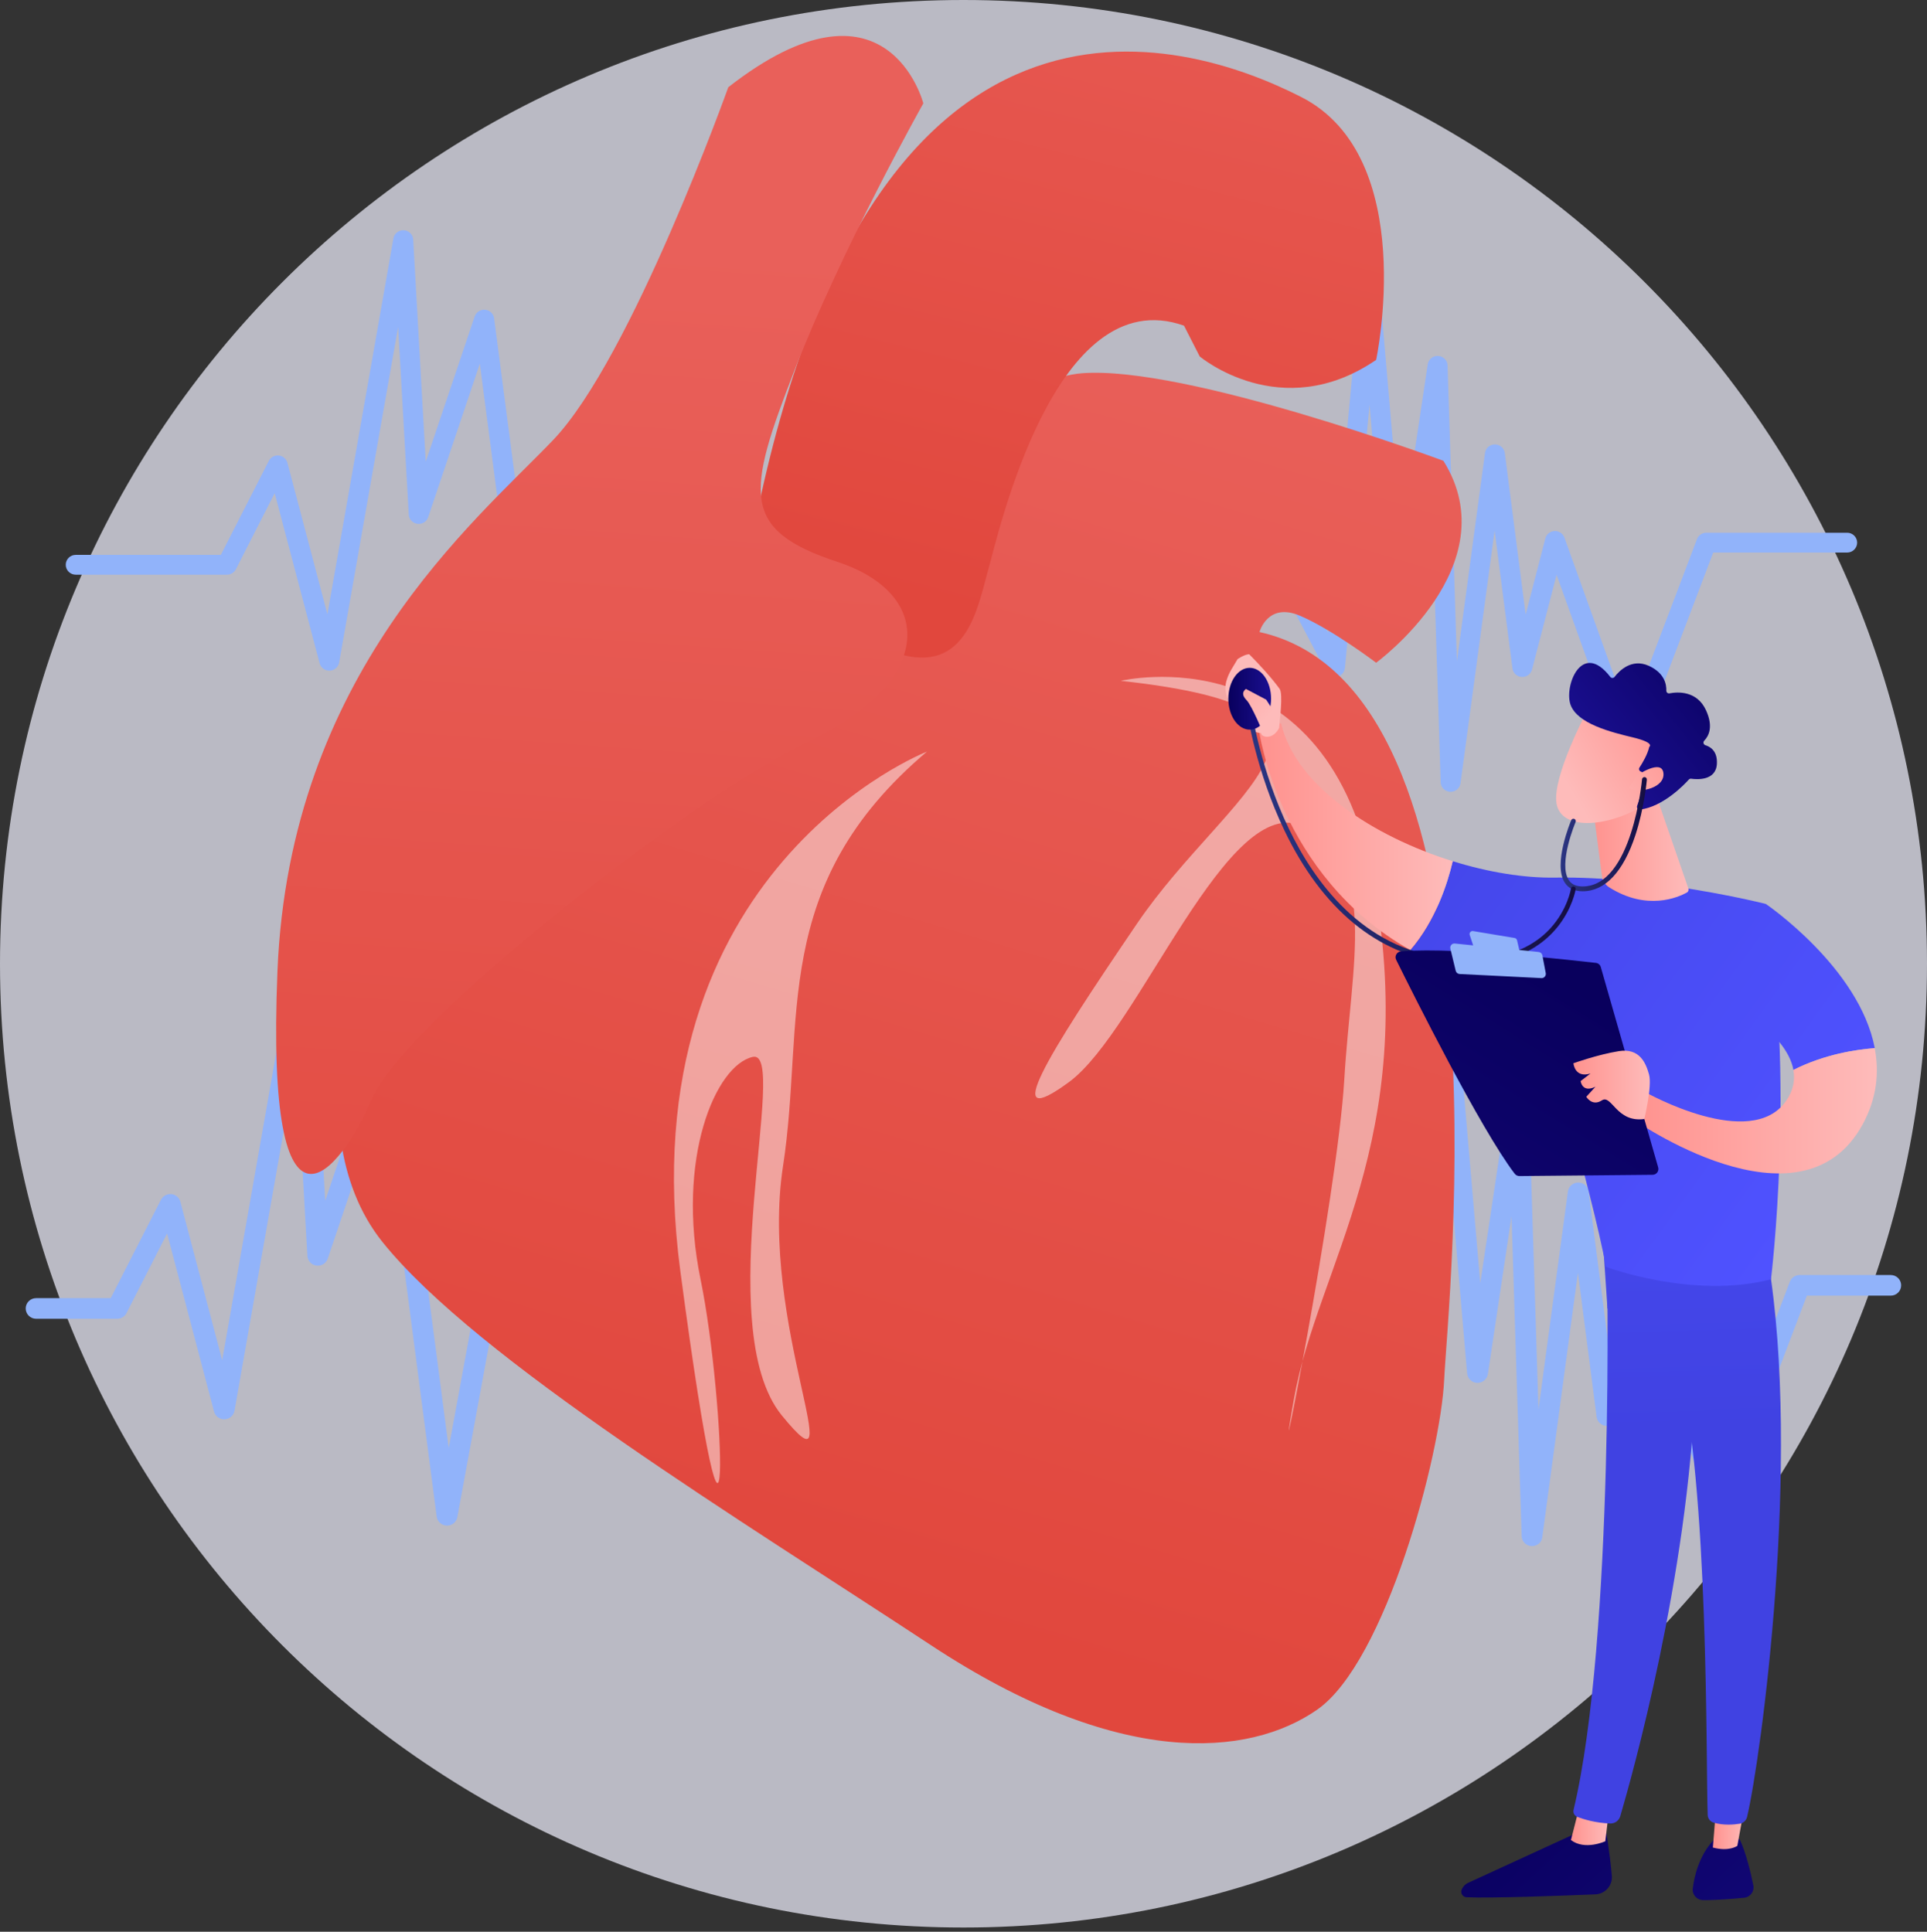
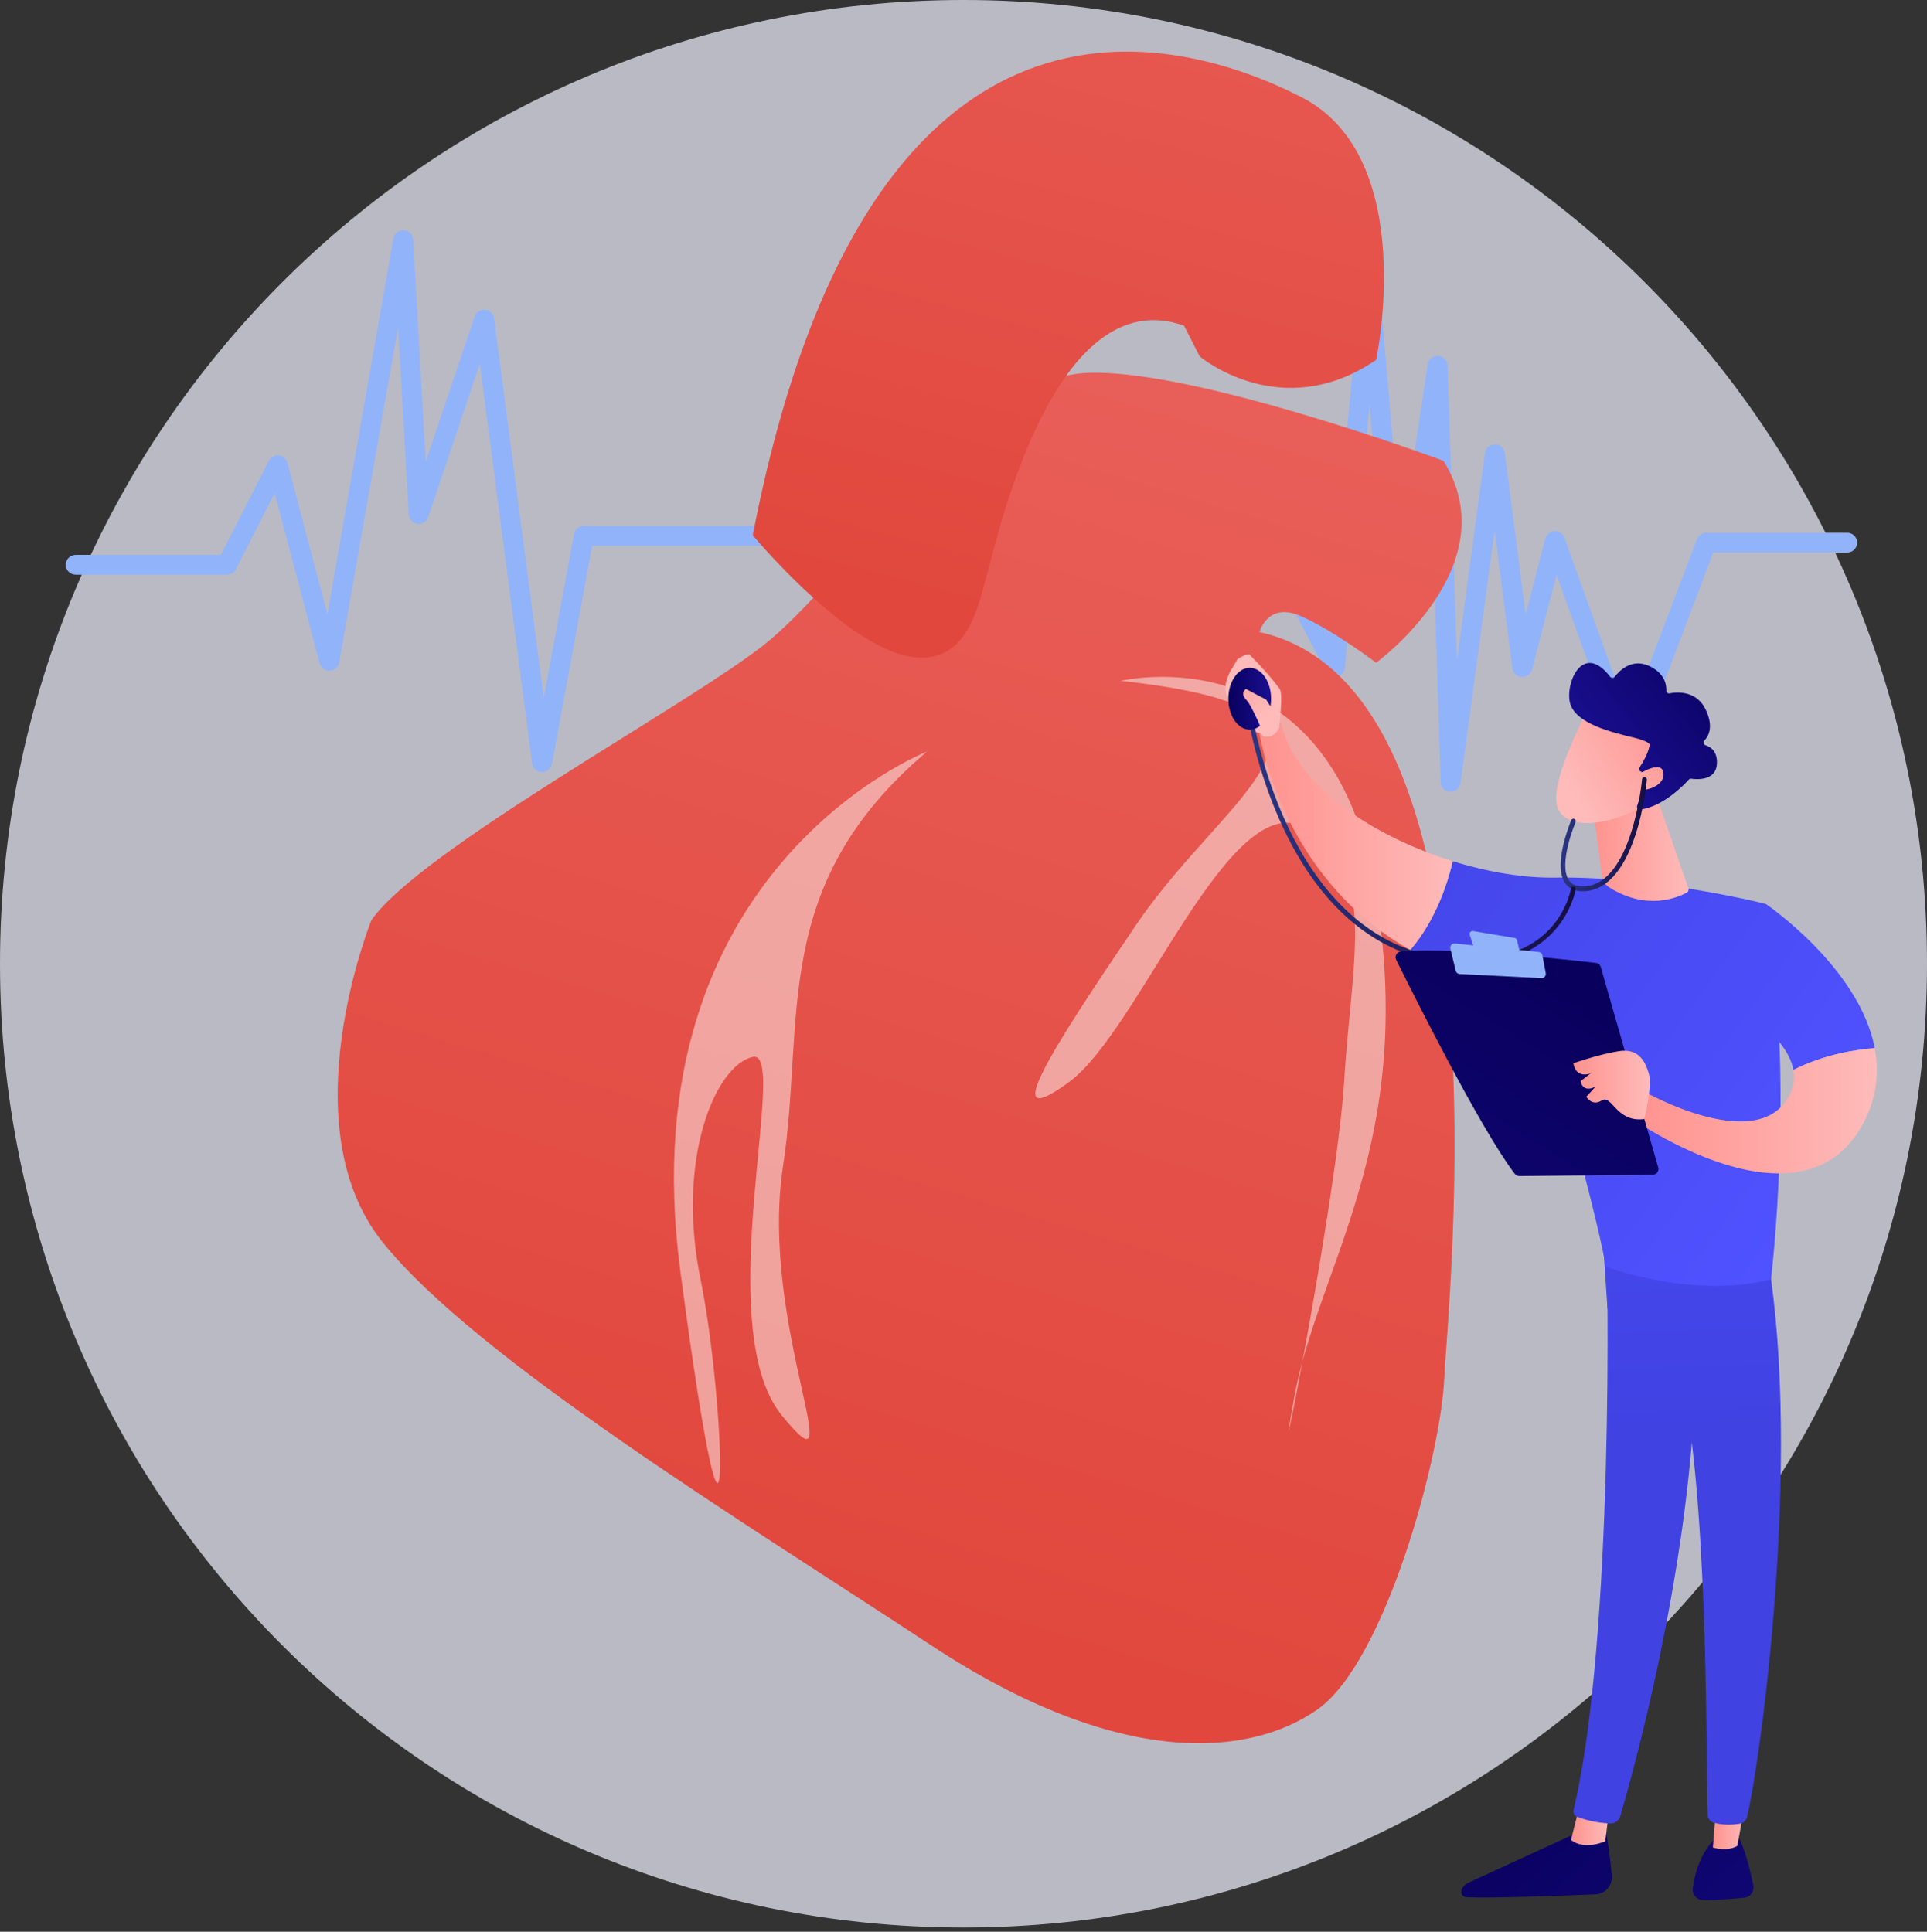
<svg xmlns="http://www.w3.org/2000/svg" width="375" height="376" viewBox="0 0 375 376" fill="none">
  <rect x="0" y="0" width="375" height="376" fill="#333333" stroke="none" />
  <path opacity="0.71" d="M187.5 375.179C291.053 375.179 375 291.192 375 187.589C375 83.987 291.053 0 187.5 0C83.947 0 0 83.987 0 187.589C0 291.192 83.947 375.179 187.5 375.179Z" fill="#F1F1FF" />
  <g clip-path="url(#clip0_100_1711)">
    <path d="M282.295 154.121C282.267 154.121 282.226 154.121 282.198 154.121C281.194 154.066 280.381 153.267 280.354 152.262L278.482 92.792L274.09 122.128C273.952 123.091 273.085 123.793 272.108 123.766C271.117 123.738 270.318 122.981 270.236 122.004L266.519 78.764L261.728 130.016C261.645 130.869 261.012 131.558 260.172 131.723C259.333 131.888 258.465 131.475 258.066 130.718L245.181 106.228H115.227L107.408 148.71C107.242 149.647 106.403 150.307 105.439 150.294C104.475 150.266 103.677 149.564 103.567 148.614L93.38 70.793L83.33 100.666C83.041 101.547 82.146 102.084 81.224 101.96C80.302 101.836 79.586 101.079 79.545 100.157L77.48 63.635L65.999 128.942C65.847 129.837 65.076 130.498 64.168 130.539C63.259 130.58 62.433 129.974 62.199 129.107L53.457 95.999L45.913 110.798C45.583 111.445 44.909 111.858 44.179 111.858H14.733C13.659 111.858 12.792 110.991 12.792 109.931C12.792 108.871 13.659 108.003 14.733 108.003H42.981L52.315 89.708C52.673 88.992 53.457 88.579 54.256 88.662C55.054 88.744 55.729 89.309 55.935 90.094L63.713 119.553L76.557 46.413C76.722 45.449 77.603 44.761 78.581 44.816C79.572 44.871 80.357 45.656 80.412 46.633L82.849 89.873L92.375 61.597C92.664 60.744 93.504 60.207 94.412 60.289C95.321 60.372 96.037 61.06 96.16 61.955L105.824 135.853L111.689 103.956C111.854 103.048 112.666 102.373 113.602 102.373H246.365C247.094 102.373 247.755 102.772 248.086 103.405L258.465 123.133L264.66 56.806C264.757 55.815 265.596 55.058 266.601 55.058C266.601 55.058 266.601 55.058 266.615 55.058C267.62 55.058 268.46 55.829 268.542 56.82L272.7 105.209L277.835 70.917C277.986 69.926 278.853 69.224 279.872 69.279C280.877 69.334 281.675 70.146 281.703 71.137L283.52 128.694L288.985 88.166C289.109 87.216 289.935 86.501 290.913 86.501C291.89 86.501 292.716 87.216 292.84 88.18L296.901 119.608L300.728 104.81C300.934 103.984 301.664 103.405 302.518 103.364C303.385 103.323 304.156 103.846 304.445 104.644L317.041 139.707L330.229 104.947C330.518 104.19 331.234 103.695 332.046 103.695H359.469C360.543 103.695 361.41 104.562 361.41 105.622C361.41 106.682 360.543 107.549 359.469 107.549H333.395L318.817 145.998C318.528 146.756 317.798 147.237 316.986 147.251C316.174 147.237 315.444 146.728 315.169 145.971L302.917 111.886L298.14 130.319C297.906 131.213 297.066 131.819 296.13 131.764C295.194 131.709 294.437 131.007 294.327 130.085L290.857 103.282L284.222 152.441C284.098 153.405 283.272 154.121 282.295 154.121Z" fill="#91B3FA" />
-     <path d="M298.154 300.938C298.112 300.938 298.085 300.938 298.043 300.938C296.983 300.883 296.144 300.044 296.116 298.997L294.148 236.732L289.55 267.445C289.398 268.45 288.49 269.193 287.471 269.166C286.438 269.138 285.599 268.34 285.502 267.321L281.607 222.044L276.596 275.705C276.513 276.599 275.852 277.329 274.957 277.494C274.076 277.659 273.182 277.246 272.755 276.448L259.264 250.815H97.179L89.002 295.294C88.823 296.272 87.942 296.974 86.951 296.946C85.946 296.919 85.106 296.175 84.982 295.198L74.327 213.715L63.782 244.978C63.479 245.901 62.543 246.465 61.58 246.341C60.616 246.217 59.873 245.419 59.818 244.455L57.656 206.212L45.638 274.59C45.473 275.526 44.675 276.214 43.711 276.255C42.761 276.297 41.894 275.663 41.66 274.755L32.519 240.091L24.617 255.592C24.273 256.267 23.571 256.693 22.8 256.693H7.037C5.909 256.693 5 255.799 5 254.683C5 253.568 5.909 252.674 7.037 252.674H21.547L31.321 233.525C31.707 232.781 32.519 232.341 33.359 232.423C34.198 232.506 34.9 233.112 35.107 233.91L43.243 264.76L56.693 188.192C56.871 187.187 57.78 186.471 58.812 186.526C59.845 186.582 60.671 187.408 60.726 188.426L63.287 233.704L73.253 204.092C73.556 203.197 74.437 202.633 75.387 202.729C76.337 202.826 77.094 203.542 77.204 204.478L87.323 281.844L93.462 248.447C93.641 247.484 94.481 246.795 95.458 246.795H260.503C261.26 246.795 261.962 247.208 262.306 247.883L273.168 268.532L279.652 199.081C279.748 198.049 280.629 197.25 281.675 197.25C281.675 197.25 281.675 197.25 281.689 197.25C282.749 197.25 283.616 198.049 283.713 199.095L288.063 249.755L293.446 213.853C293.597 212.82 294.506 212.077 295.579 212.132C296.626 212.187 297.465 213.04 297.493 214.073L299.393 274.342L305.119 231.914C305.257 230.909 306.124 230.166 307.143 230.166C308.162 230.166 309.029 230.923 309.153 231.928L313.407 264.829L317.413 249.342C317.633 248.489 318.404 247.869 319.299 247.828C320.207 247.787 321.006 248.337 321.309 249.163L334.497 285.878L348.304 249.48C348.607 248.695 349.364 248.172 350.204 248.172H367.935C369.064 248.172 369.972 249.067 369.972 250.182C369.972 251.297 369.064 252.192 367.935 252.192H351.622L336.355 292.445C336.052 293.243 335.281 293.739 334.428 293.752C333.574 293.739 332.817 293.215 332.528 292.417L319.698 256.735L314.701 276.021C314.453 276.957 313.572 277.591 312.608 277.536C311.631 277.481 310.832 276.737 310.708 275.787L307.074 247.732L300.136 299.204C300.04 300.195 299.172 300.938 298.154 300.938Z" fill="#91B3FA" />
    <path d="M72.29 179.079C72.29 179.079 56.142 218.96 74.451 241.771C92.746 264.582 144.714 296.203 181.209 320.252C217.703 344.302 242.992 342.045 256.318 332.78C269.644 323.515 280.368 283.194 281.042 268.505C281.717 253.816 294.685 133.98 245.098 123.022C245.098 123.022 246.681 117.144 253 119.856C259.333 122.568 267.799 128.997 267.799 128.997C267.799 128.997 293.666 110.123 280.891 89.694C280.891 89.694 230.85 71.068 210.517 72.651C190.184 74.235 163.987 113.551 148.514 125.638C133.054 137.725 81.899 165.409 72.29 179.079Z" fill="url(#paint0_linear_100_1711)" />
    <path d="M146.49 104.176C146.49 104.176 163.381 124.509 175.95 127.552C188.519 130.594 190.432 117.378 192.36 110.715C194.273 104.053 205.231 54.466 230.41 63.387L233.466 69.375C233.466 69.375 249.283 82.701 267.799 70.05C267.799 70.05 276.265 30.623 253.22 18.88C230.176 7.138 168.943 -11.598 146.49 104.176Z" fill="url(#paint1_linear_100_1711)" />
-     <path d="M141.727 16.981C141.727 16.981 122.867 69.733 107.628 85.661C92.389 101.588 56.362 131.076 53.994 189.018C51.627 246.961 66.315 227.991 72.414 213.756C78.512 199.522 132.614 156.254 157.338 144.388C182.076 132.521 181.842 115.575 162.982 109.366C144.122 103.158 145.251 96.151 154.612 72.087C163.987 48.024 179.681 20.119 179.681 20.119C179.681 20.119 172.674 -7.193 141.727 16.981Z" fill="url(#paint2_linear_100_1711)" />
    <path opacity="0.48" d="M180.383 146.301C180.383 146.301 121.986 169.016 132.394 247.401C142.801 325.787 141.204 272.704 136.344 249.094C131.485 225.485 139.277 207.3 146.504 205.717C153.731 204.134 138.038 258.235 152.162 275.526C166.286 292.802 147.647 257.685 152.382 226.958C156.746 198.655 149.546 172.402 180.383 146.301Z" fill="white" />
    <path opacity="0.48" d="M218.103 132.521C218.103 132.521 258.768 122.802 267.469 172.388C276.169 221.975 256.414 246.259 251.789 272.359C247.163 298.447 260.255 232.933 261.604 210.122C262.953 187.311 268.377 168.107 253.689 160.88C239 153.653 221.723 200.527 208.067 210.59C194.397 220.639 203.552 205.841 221.283 179.753C239.014 153.639 270.855 138.276 218.103 132.521Z" fill="white" />
    <path d="M312.388 355.425C312.388 355.425 313.255 360.299 313.668 365.117C313.833 367.003 312.374 368.641 310.488 368.724C304.059 368.985 290.321 369.508 285.392 369.288C284.649 369.261 284.167 368.49 284.442 367.801C284.676 367.223 285.117 366.755 285.681 366.493L308.382 356.059L312.388 355.425Z" fill="url(#paint3_linear_100_1711)" />
    <path d="M313.09 352.562L312.402 358.385C312.402 358.385 308.423 360.23 305.711 358.151L307.363 351.653L313.09 352.562Z" fill="url(#paint4_linear_100_1711)" />
    <path d="M312.581 242.955C312.884 244.483 314.178 318.917 306.221 352.287C306.097 352.837 306.372 353.388 306.882 353.608C308.107 354.104 310.488 354.833 313.366 354.93C314.26 354.957 315.045 354.379 315.307 353.526C317.578 345.789 328.481 307.009 329.899 269.95C331.482 228.555 329.899 268.546 329.899 268.546L328.963 242.955H312.581Z" fill="url(#paint5_linear_100_1711)" />
    <path d="M338.503 357.958C338.503 357.958 339.879 360.423 341.201 366.962C341.435 368.145 340.609 369.274 339.411 369.384C337.291 369.591 334.029 369.866 331.413 369.839C330.202 369.825 329.266 368.779 329.417 367.581C329.706 365.199 330.615 361.276 333.395 358.234L338.503 357.958Z" fill="url(#paint6_linear_100_1711)" />
    <path d="M339.7 350.47L338.09 359.28C338.09 359.28 336.493 360.464 333.327 359.61L334.098 350.125L339.7 350.47Z" fill="url(#paint7_linear_100_1711)" />
    <path d="M344.078 245.24C350.59 284.515 342.66 342.32 339.99 353.636C339.824 354.324 339.274 354.861 338.572 354.971C337.374 355.164 335.419 355.329 333.478 354.765C332.817 354.572 332.349 353.966 332.322 353.278C331.964 344.137 332.611 287.984 326.54 265.793C326.237 264.664 325.549 263.687 324.599 263.012L312.815 254.656L311.906 241.124L344.078 245.24Z" fill="url(#paint8_linear_100_1711)" />
    <path d="M302.6 170.819C322.107 170.503 343.624 175.94 343.624 175.94C349.433 209.86 344.643 248.998 344.643 248.998C329.541 252.963 312.512 246.575 312.512 246.575C310.007 232.396 298.291 192.487 298.291 192.487C288.765 191.303 280.905 188.55 274.448 184.916C279.377 179.203 281.703 171.92 282.708 167.625C289.605 169.773 296.584 170.915 302.6 170.819Z" fill="url(#paint9_linear_100_1711)" />
    <path d="M244.988 142.089C246.902 139.776 249.325 140.864 249.325 140.864C252.188 152.992 267.248 162.821 282.708 167.625C281.703 171.92 279.377 179.203 274.448 184.916C248.788 170.489 244.988 142.089 244.988 142.089Z" fill="url(#paint10_linear_100_1711)" />
    <path d="M249.008 134.063C247.397 131.86 245.181 129.451 243.102 127.345C242.194 127.345 240.831 128.295 240.831 128.295C240.046 129.713 239.096 130.897 238.642 132.618C238.298 133.912 238.504 135.302 239.165 136.472C239.826 137.656 240.721 139.198 241.56 140.396C243.157 142.667 245.442 142.695 245.442 142.695C245.236 143.328 247.563 144.305 248.925 141.69C248.994 140.437 249.751 135.082 249.008 134.063Z" fill="url(#paint11_linear_100_1711)" />
    <path d="M336.149 194.828L343.624 175.94C343.624 175.94 361.837 188.316 364.838 204.01C361.396 204.257 355.132 205.152 349.006 208.25C347.657 200.843 336.149 194.828 336.149 194.828Z" fill="url(#paint12_linear_100_1711)" />
    <path d="M320.221 212.6C320.221 212.6 340.678 224.164 347.575 214.293C349.006 212.242 349.351 210.205 348.993 208.263C355.119 205.166 361.382 204.271 364.824 204.023C365.733 208.759 365.251 213.784 362.47 218.877C350.383 240.986 317.495 217.652 317.495 217.652L320.221 212.6Z" fill="url(#paint13_linear_100_1711)" />
    <path d="M322.355 154.988L328.563 172.939C328.66 173.242 328.55 173.572 328.274 173.724C326.581 174.66 320.483 177.358 313.145 172.705C312.374 172.223 311.865 171.425 311.741 170.53L309.731 155.002H322.355V154.988Z" fill="url(#paint14_linear_100_1711)" />
    <path d="M308.85 138.372C308.85 138.372 302.036 151.202 302.903 156.378C303.77 161.554 312.223 161.183 319.602 156.984L324.75 143.135L308.85 138.372Z" fill="url(#paint15_linear_100_1711)" />
    <path d="M319.285 150.17C318.982 150.032 318.872 149.674 319.051 149.399C319.602 148.559 320.621 146.866 320.951 145.379C320.951 145.379 322.176 144.594 317.826 143.548C313.49 142.502 307.006 140.891 305.643 137.202C304.321 133.595 307.804 124.537 313.366 131.75C313.572 132.026 313.999 132.026 314.205 131.75C315.114 130.566 317.509 128.102 320.841 129.589C323.952 130.993 324.31 133.265 324.269 134.421C324.255 134.765 324.558 135.027 324.888 134.958C326.457 134.655 330.243 134.393 332.005 138.276C333.464 141.469 332.515 143.273 331.647 144.168C331.372 144.457 331.496 144.925 331.868 145.049C332.9 145.365 334.235 146.246 334.111 148.669C333.933 152.028 330.174 151.725 329.114 151.574C328.935 151.546 328.756 151.615 328.646 151.739C327.738 152.758 323.608 157.053 319.147 157.576C318.762 157.617 318.459 157.246 318.583 156.874L320.51 151.257C320.607 150.996 320.469 150.707 320.221 150.596L319.285 150.17Z" fill="url(#paint16_linear_100_1711)" />
    <path d="M318.501 150.968C318.501 150.968 323.346 147.637 323.704 150.445C324.062 153.253 319.34 154.506 317 153.46L318.501 150.968Z" fill="url(#paint17_linear_100_1711)" />
    <path d="M307.983 173.476C306.413 173.476 305.243 172.925 304.527 171.824C302.16 168.245 305.629 159.985 305.766 159.641C305.863 159.407 306.138 159.297 306.372 159.393C306.606 159.489 306.716 159.765 306.62 159.999C306.579 160.081 303.192 168.135 305.298 171.315C305.849 172.141 306.73 172.54 307.983 172.54C317.619 172.54 319.533 151.89 319.546 151.684C319.574 151.422 319.808 151.243 320.056 151.257C320.317 151.285 320.496 151.505 320.483 151.767C320.483 151.822 320.001 157.204 318.266 162.518C315.912 169.69 312.36 173.476 307.983 173.476Z" fill="url(#paint18_linear_100_1711)" />
    <path d="M285.791 187.642C284.332 187.642 282.763 187.545 281.083 187.352C268.06 185.824 257.281 176.931 249.958 161.651C244.437 150.156 242.758 138.964 242.744 138.84C242.703 138.592 242.882 138.344 243.13 138.317C243.391 138.276 243.625 138.455 243.653 138.702C243.667 138.812 245.332 149.894 250.798 161.265C255.808 171.7 265.156 184.544 281.194 186.43C290.252 187.49 297.369 185.494 301.76 180.635C305.078 176.973 305.711 172.98 305.725 172.939C305.766 172.691 306 172.512 306.248 172.554C306.496 172.595 306.675 172.829 306.634 173.077C306.62 173.242 304.197 187.642 285.791 187.642Z" fill="url(#paint19_linear_100_1711)" />
    <path d="M322.685 227.22L311.521 188.233C311.397 187.793 311.012 187.463 310.557 187.421C308.534 187.187 302.669 186.526 295.91 185.948C287.76 185.26 278.289 184.696 272.631 185.177C271.833 185.246 271.337 186.1 271.695 186.816C274.916 193.327 288.146 219.8 294.767 228.459C294.987 228.748 295.332 228.913 295.69 228.913L321.584 228.665C322.355 228.665 322.892 227.949 322.685 227.22Z" fill="url(#paint20_linear_100_1711)" />
    <path d="M294.753 182.576L286.659 181.226C286.232 181.158 285.874 181.571 286.012 181.984L286.81 184.406C286.879 184.613 287.058 184.764 287.278 184.806L295.07 185.852C295.469 185.907 295.8 185.535 295.717 185.15L295.222 183.03C295.166 182.782 294.974 182.603 294.753 182.576Z" fill="#91B3FA" />
    <path d="M300.811 189.417L300.15 185.948C300.081 185.604 299.792 185.343 299.448 185.301L283.107 183.649C282.556 183.594 282.116 184.104 282.24 184.64L283.286 188.963C283.369 189.307 283.671 189.555 284.029 189.583L299.998 190.381C300.494 190.395 300.907 189.927 300.811 189.417Z" fill="#91B3FA" />
    <path d="M319.987 217.804C319.987 217.804 321.543 211.416 320.91 209.145C320.276 206.873 319.065 203.955 315.018 204.602C310.97 205.249 306.193 206.956 306.193 206.956C306.193 206.956 306.441 209.915 309.511 208.952L307.598 210.425C307.598 210.425 307.873 212.793 310.475 211.526L308.699 213.481C308.699 213.481 309.814 215.422 311.727 214.183C313.641 212.944 314.563 218.574 319.987 217.804Z" fill="url(#paint21_linear_100_1711)" />
    <path d="M243.199 142.02C245.495 142.02 247.356 139.327 247.356 136.004C247.356 132.682 245.495 129.988 243.199 129.988C240.903 129.988 239.041 132.682 239.041 136.004C239.041 139.327 240.903 142.02 243.199 142.02Z" fill="url(#paint22_linear_100_1711)" />
    <path d="M242.455 134.091L246.406 136.183L248.072 138.771L245.828 142.708C245.828 142.708 243.612 137.353 242.607 136.307C241.588 135.274 241.836 134.6 242.455 134.091Z" fill="url(#paint23_linear_100_1711)" />
  </g>
  <defs>
    <linearGradient id="paint0_linear_100_1711" x1="152.924" y1="307.519" x2="227.45" y2="57.474" gradientUnits="userSpaceOnUse">
      <stop stop-color="#E1473D" />
      <stop offset="1" stop-color="#E9605A" />
    </linearGradient>
    <linearGradient id="paint1_linear_100_1711" x1="197.943" y1="122.177" x2="243.216" y2="-55.431" gradientUnits="userSpaceOnUse">
      <stop stop-color="#E1473D" />
      <stop offset="1" stop-color="#E9605A" />
    </linearGradient>
    <linearGradient id="paint2_linear_100_1711" x1="104.54" y1="306.474" x2="123.114" y2="46.433" gradientUnits="userSpaceOnUse">
      <stop stop-color="#E1473D" />
      <stop offset="1" stop-color="#E9605A" />
    </linearGradient>
    <linearGradient id="paint3_linear_100_1711" x1="286.112" y1="348.687" x2="369.24" y2="439.107" gradientUnits="userSpaceOnUse">
      <stop stop-color="#09005D" />
      <stop offset="1" stop-color="#1A0F91" />
    </linearGradient>
    <linearGradient id="paint4_linear_100_1711" x1="313.095" y1="355.402" x2="305.711" y2="355.402" gradientUnits="userSpaceOnUse">
      <stop stop-color="#FEBBBA" />
      <stop offset="1" stop-color="#FF928E" />
    </linearGradient>
    <linearGradient id="paint5_linear_100_1711" x1="314.275" y1="153.511" x2="317.757" y2="278.881" gradientUnits="userSpaceOnUse">
      <stop stop-color="#4F52FF" />
      <stop offset="1" stop-color="#4042E2" />
    </linearGradient>
    <linearGradient id="paint6_linear_100_1711" x1="304.761" y1="331.542" x2="387.889" y2="421.962" gradientUnits="userSpaceOnUse">
      <stop stop-color="#09005D" />
      <stop offset="1" stop-color="#1A0F91" />
    </linearGradient>
    <linearGradient id="paint7_linear_100_1711" x1="339.706" y1="355.024" x2="333.331" y2="355.024" gradientUnits="userSpaceOnUse">
      <stop stop-color="#FEBBBA" />
      <stop offset="1" stop-color="#FF928E" />
    </linearGradient>
    <linearGradient id="paint8_linear_100_1711" x1="326.312" y1="153.177" x2="329.794" y2="278.547" gradientUnits="userSpaceOnUse">
      <stop stop-color="#4F52FF" />
      <stop offset="1" stop-color="#4042E2" />
    </linearGradient>
    <linearGradient id="paint9_linear_100_1711" x1="356.434" y1="231.672" x2="240.249" y2="148.057" gradientUnits="userSpaceOnUse">
      <stop stop-color="#4F52FF" />
      <stop offset="1" stop-color="#4042E2" />
    </linearGradient>
    <linearGradient id="paint10_linear_100_1711" x1="282.71" y1="162.767" x2="244.987" y2="162.767" gradientUnits="userSpaceOnUse">
      <stop stop-color="#FEBBBA" />
      <stop offset="1" stop-color="#FF928E" />
    </linearGradient>
    <linearGradient id="paint11_linear_100_1711" x1="253.285" y1="156.203" x2="278.138" y2="212.749" gradientUnits="userSpaceOnUse">
      <stop stop-color="#FEBBBA" />
      <stop offset="1" stop-color="#FF928E" />
    </linearGradient>
    <linearGradient id="paint12_linear_100_1711" x1="371.744" y1="210.398" x2="255.559" y2="126.784" gradientUnits="userSpaceOnUse">
      <stop stop-color="#4F52FF" />
      <stop offset="1" stop-color="#4042E2" />
    </linearGradient>
    <linearGradient id="paint13_linear_100_1711" x1="365.255" y1="216.2" x2="317.517" y2="216.2" gradientUnits="userSpaceOnUse">
      <stop stop-color="#FEBBBA" />
      <stop offset="1" stop-color="#FF928E" />
    </linearGradient>
    <linearGradient id="paint14_linear_100_1711" x1="328.599" y1="165.165" x2="309.725" y2="165.165" gradientUnits="userSpaceOnUse">
      <stop stop-color="#FEBBBA" />
      <stop offset="1" stop-color="#FF928E" />
    </linearGradient>
    <linearGradient id="paint15_linear_100_1711" x1="305.236" y1="153.157" x2="325.988" y2="140.5" gradientUnits="userSpaceOnUse">
      <stop stop-color="#FEBBBA" />
      <stop offset="1" stop-color="#FF928E" />
    </linearGradient>
    <linearGradient id="paint16_linear_100_1711" x1="336.973" y1="127.158" x2="310.163" y2="148.333" gradientUnits="userSpaceOnUse">
      <stop stop-color="#09005D" />
      <stop offset="1" stop-color="#1A0F91" />
    </linearGradient>
    <linearGradient id="paint17_linear_100_1711" x1="310.687" y1="157.878" x2="329.358" y2="146.49" gradientUnits="userSpaceOnUse">
      <stop stop-color="#FEBBBA" />
      <stop offset="1" stop-color="#FF928E" />
    </linearGradient>
    <linearGradient id="paint18_linear_100_1711" x1="303.69" y1="162.377" x2="320.472" y2="162.377" gradientUnits="userSpaceOnUse">
      <stop stop-color="#2B3582" />
      <stop offset="1" stop-color="#150E42" />
    </linearGradient>
    <linearGradient id="paint19_linear_100_1711" x1="242.74" y1="162.982" x2="306.653" y2="162.982" gradientUnits="userSpaceOnUse">
      <stop stop-color="#2B3582" />
      <stop offset="1" stop-color="#150E42" />
    </linearGradient>
    <linearGradient id="paint20_linear_100_1711" x1="306.59" y1="191.565" x2="229.675" y2="316.777" gradientUnits="userSpaceOnUse">
      <stop stop-color="#09005D" />
      <stop offset="1" stop-color="#1A0F91" />
    </linearGradient>
    <linearGradient id="paint21_linear_100_1711" x1="321.061" y1="211.195" x2="306.189" y2="211.195" gradientUnits="userSpaceOnUse">
      <stop stop-color="#FEBBBA" />
      <stop offset="1" stop-color="#FF928E" />
    </linearGradient>
    <linearGradient id="paint22_linear_100_1711" x1="239.041" y1="136.005" x2="247.369" y2="136.005" gradientUnits="userSpaceOnUse">
      <stop stop-color="#09005D" />
      <stop offset="1" stop-color="#1A0F91" />
    </linearGradient>
    <linearGradient id="paint23_linear_100_1711" x1="246.475" y1="139.816" x2="232.69" y2="126.206" gradientUnits="userSpaceOnUse">
      <stop stop-color="#FEBBBA" />
      <stop offset="1" stop-color="#FF928E" />
    </linearGradient>
    <clipPath id="clip0_100_1711">
      <rect width="365" height="362.852" fill="white" transform="translate(5 7)" />
    </clipPath>
  </defs>
</svg>